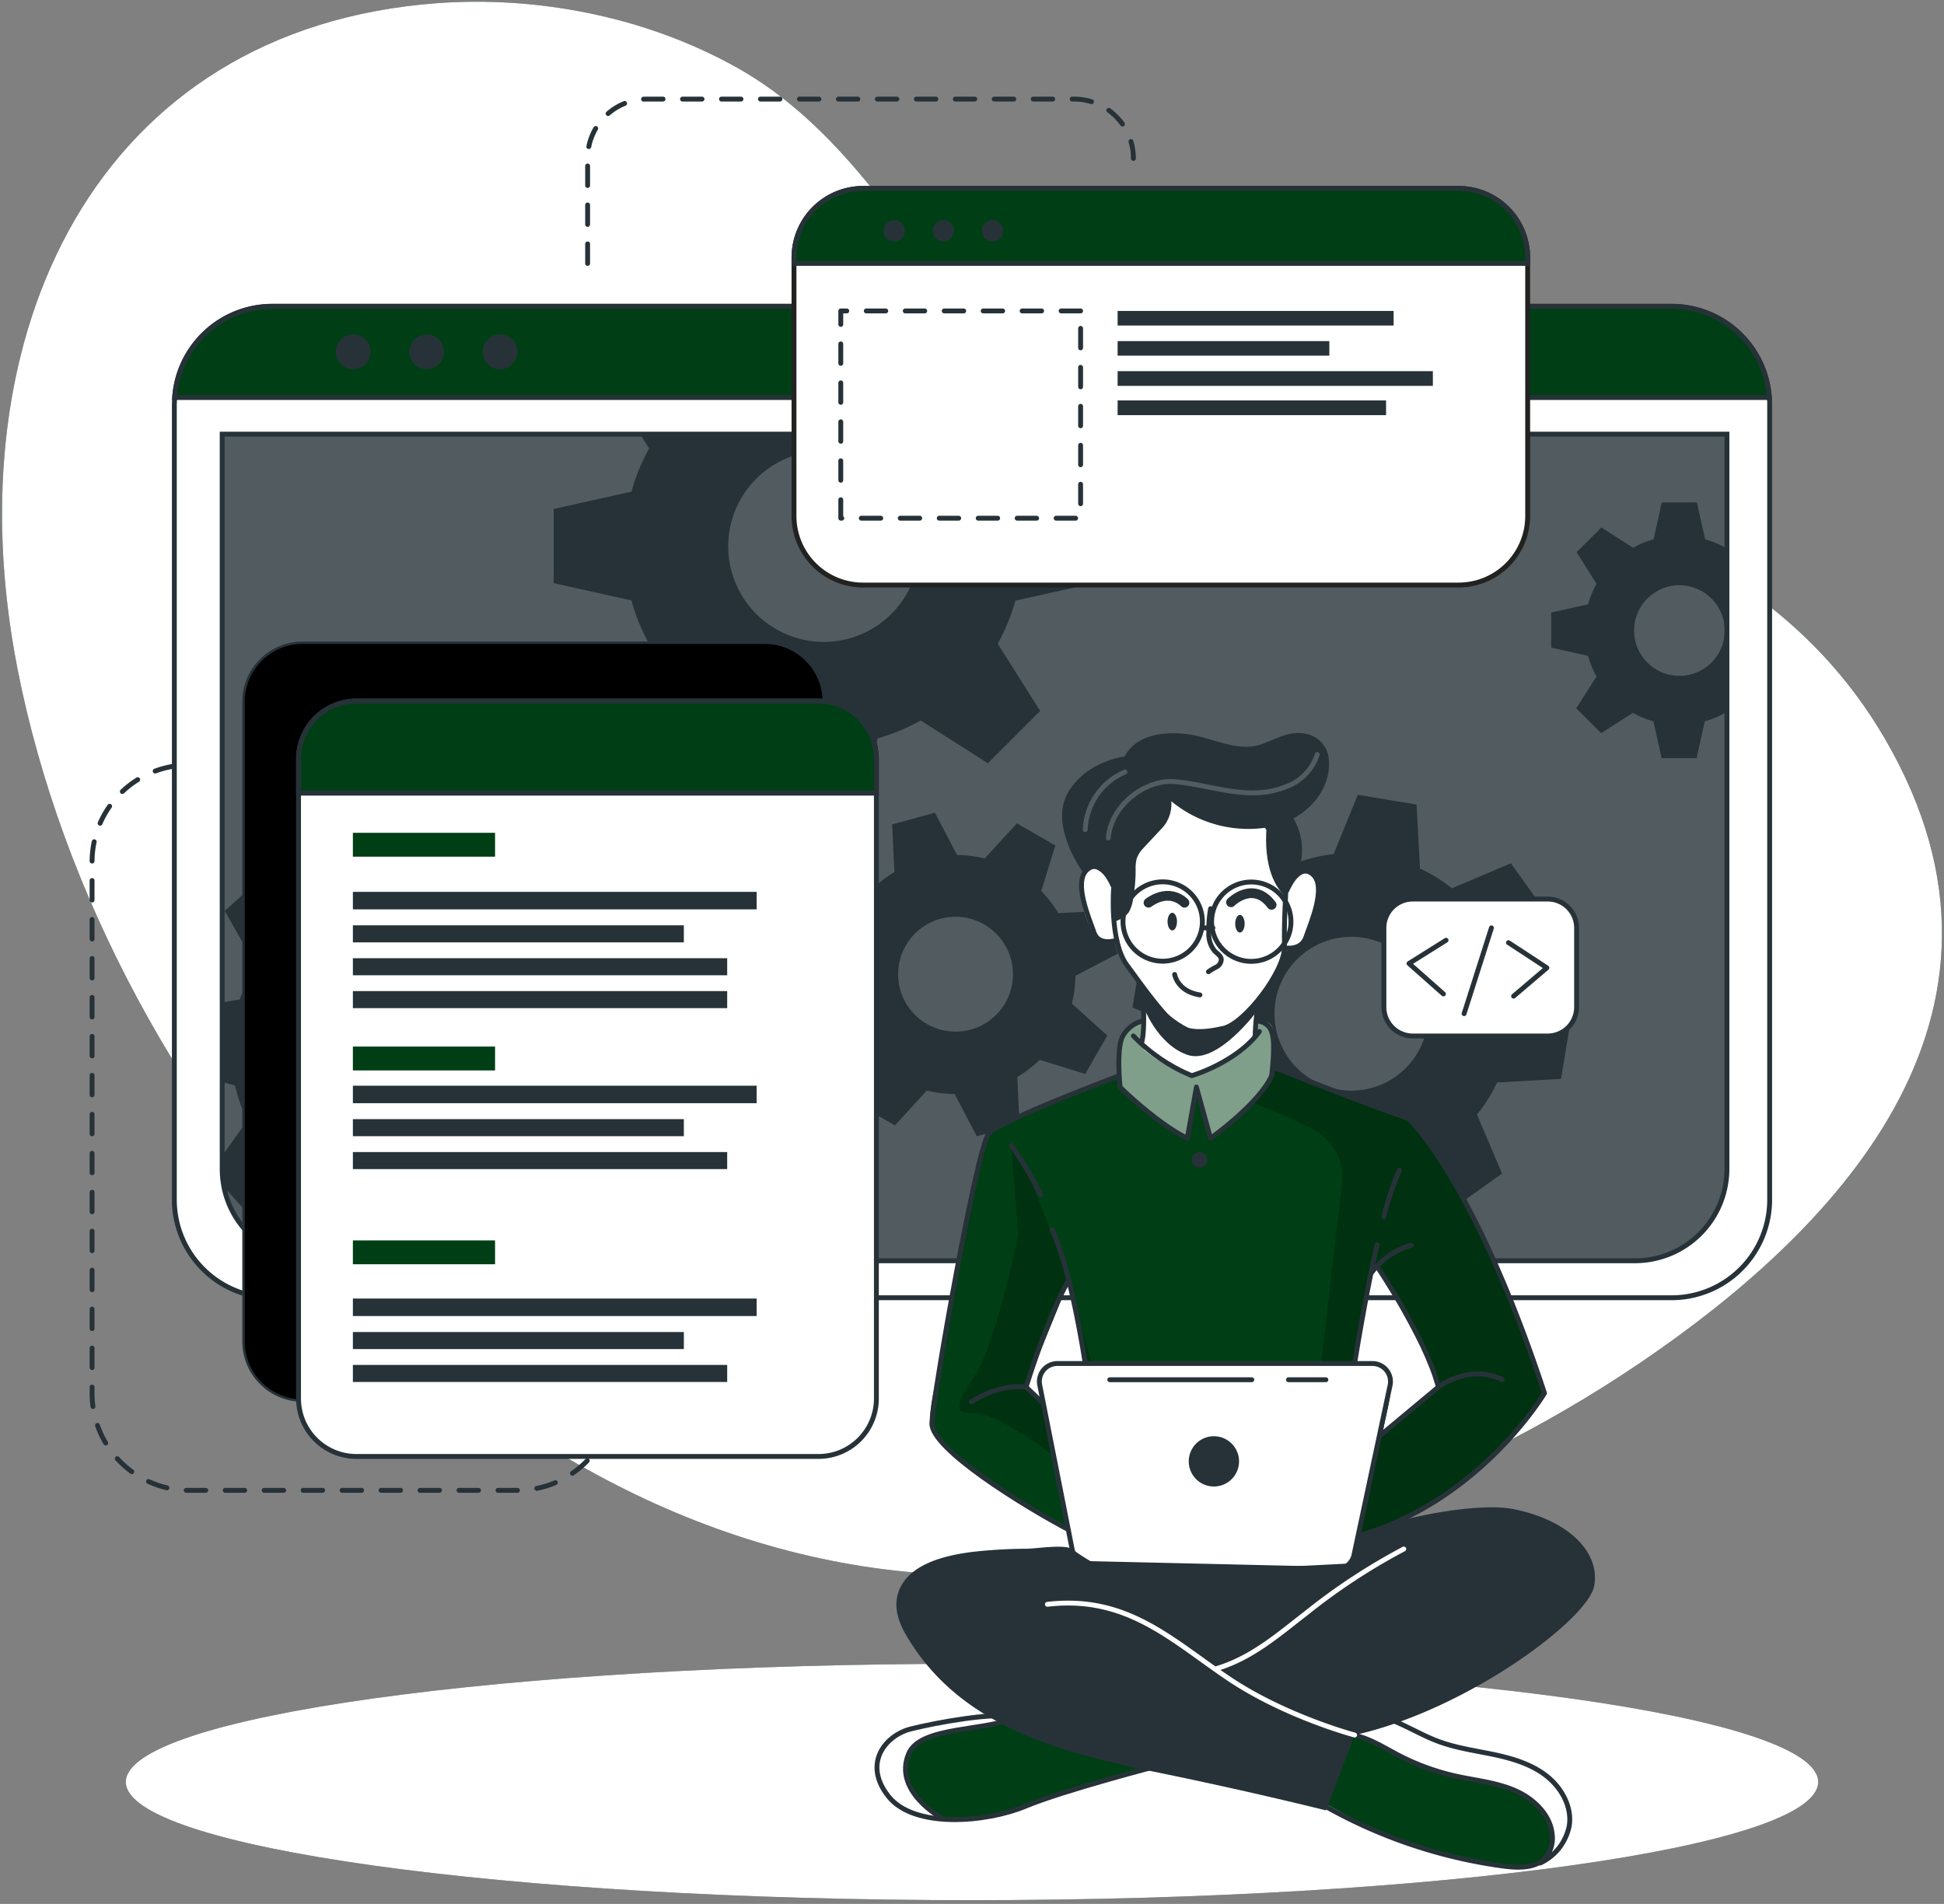
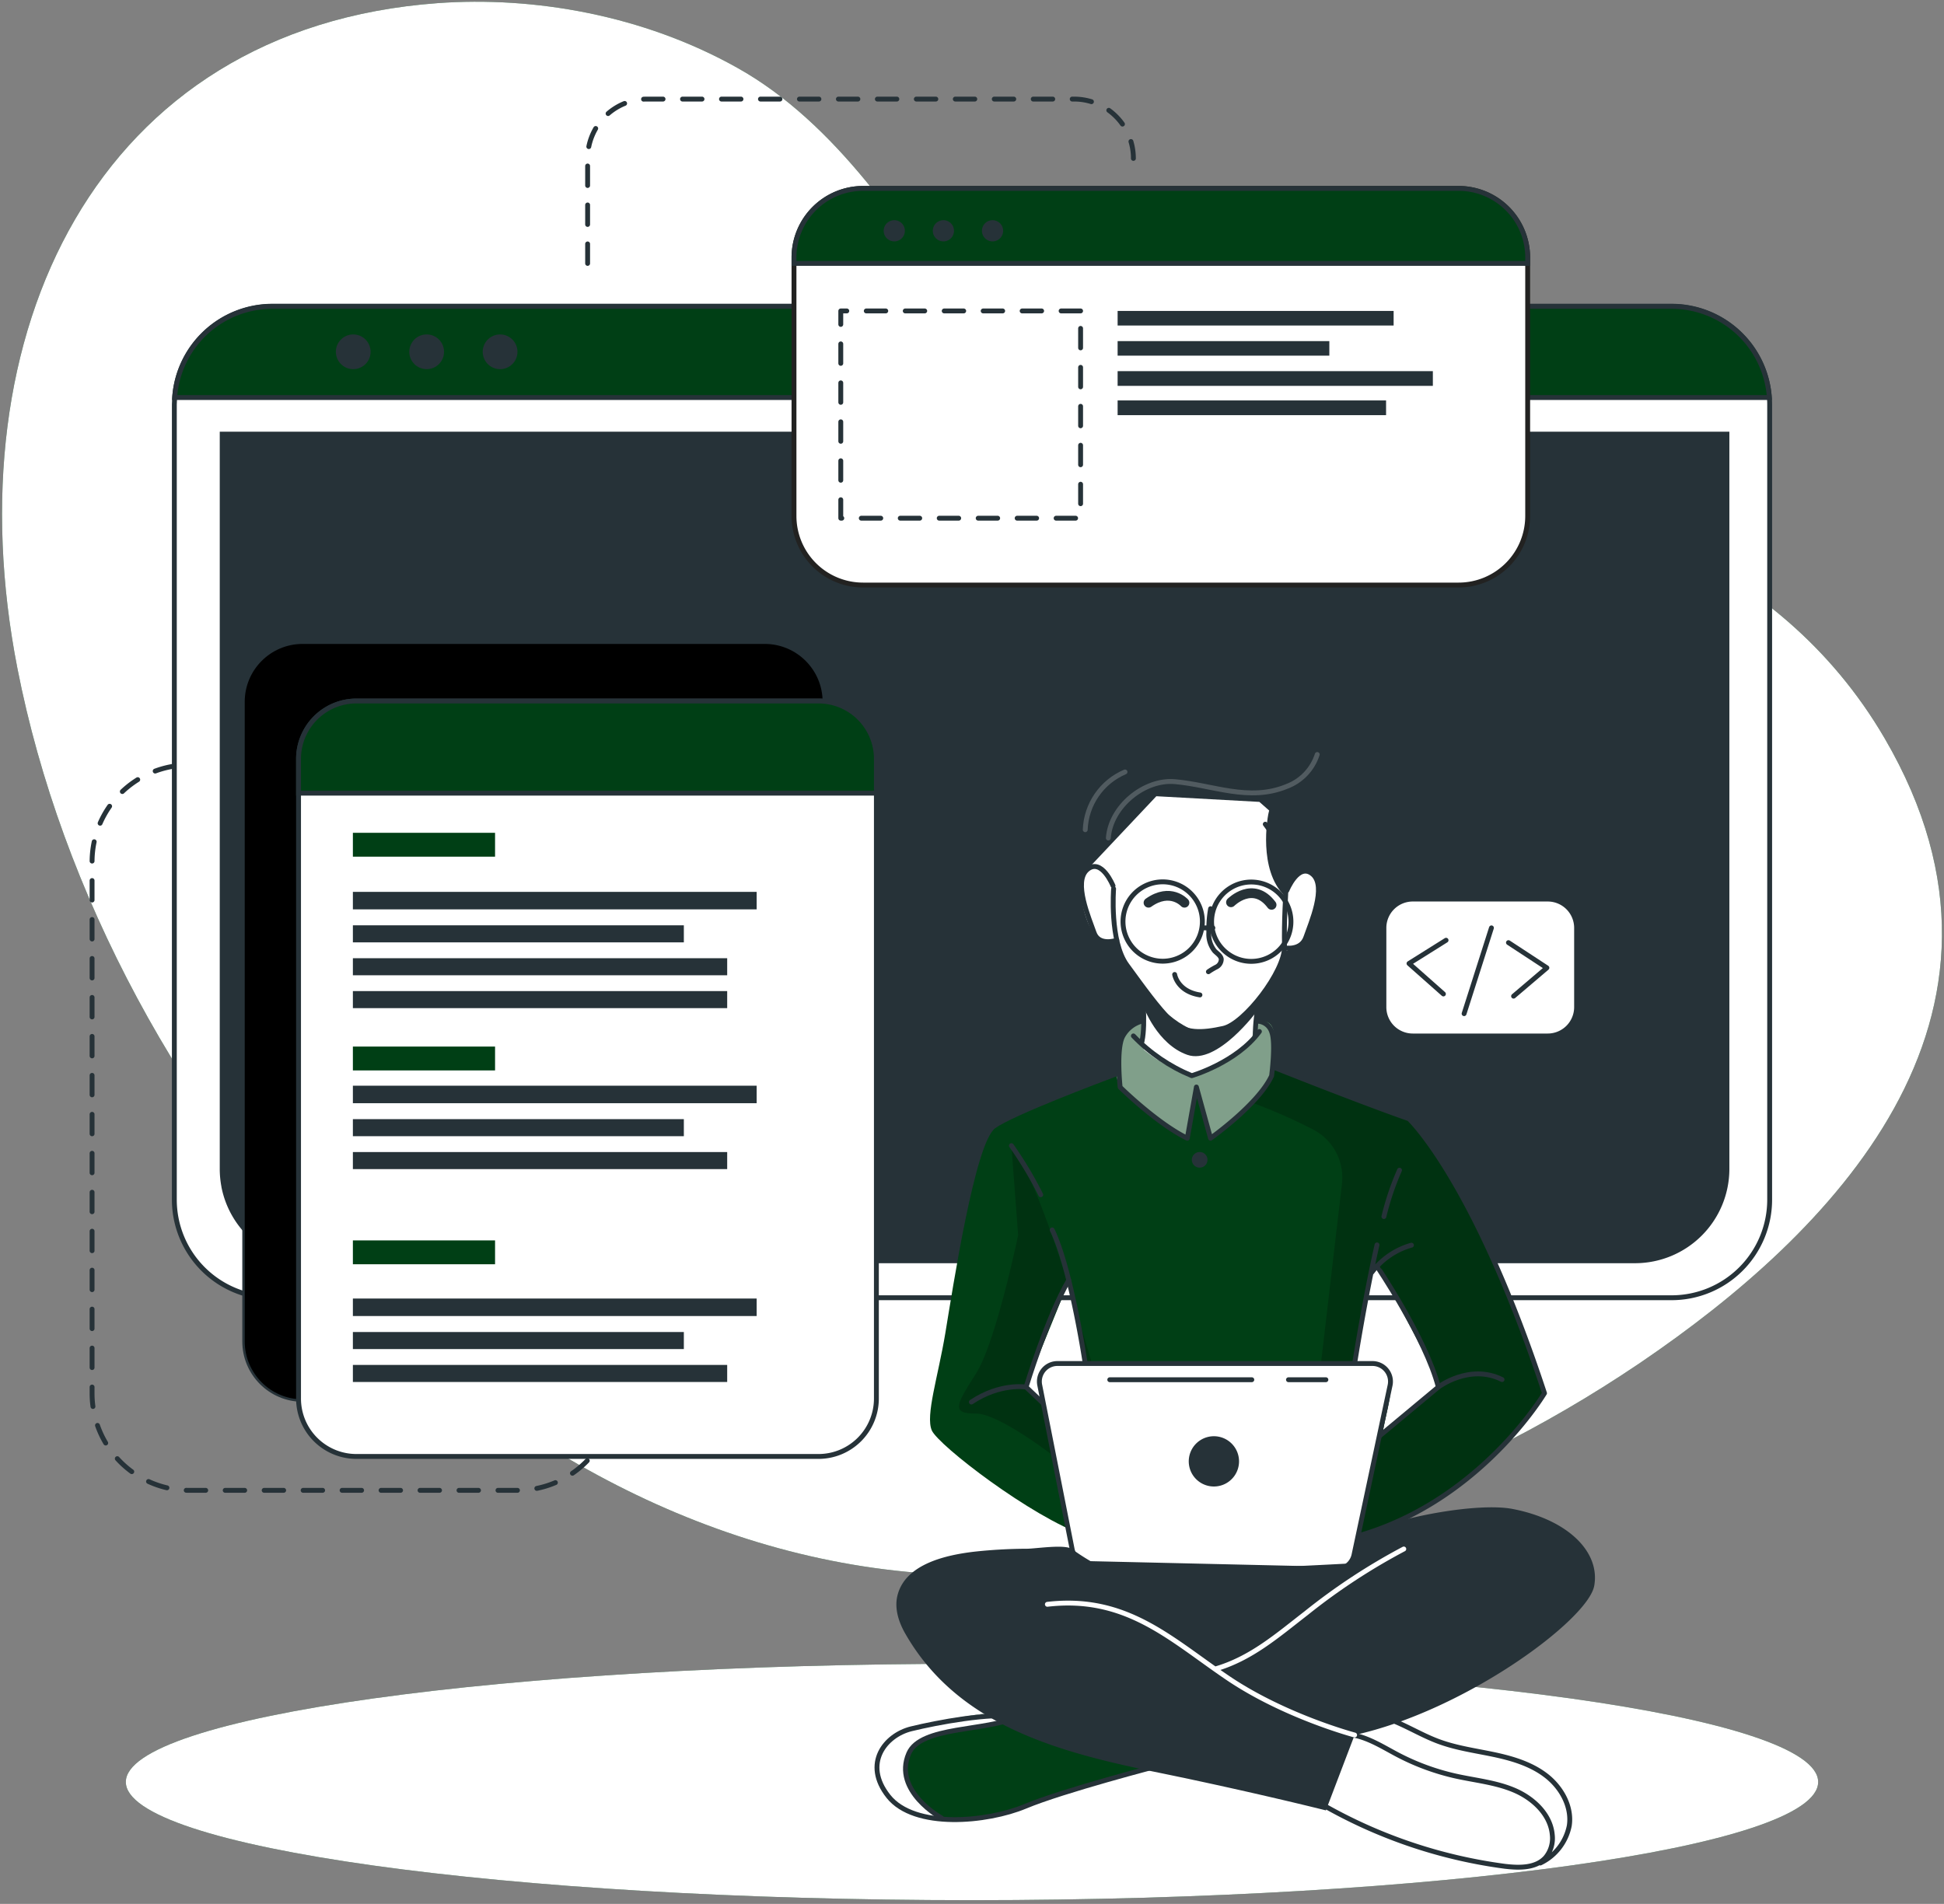
<svg xmlns="http://www.w3.org/2000/svg" width="440" height="431" fill="none">
  <rect width="100%" height="100%" fill="#808080" stroke="none" />
  <style>.B{stroke:#263238}.C{stroke-linejoin:round}.D{stroke-width:1.103}.E{fill:#003f15}.F{stroke-linecap:round}.G{fill:#263238}.H{fill:#fff}.I{stroke-miterlimit:10}.J{stroke-dasharray:4.41 4.41}</style>
  <use href="#B" class="E" />
  <use href="#B" opacity=".7" class="H" />
  <path d="M48.19 173.18h-5.42c-5.816 0-11.394 2.311-15.507 6.423a21.93 21.93 0 0 0-6.423 15.507v120.34a21.93 21.93 0 0 0 21.93 21.93h74.36a21.93 21.93 0 0 0 21.93-21.93M133 59.63V35.86a13.43 13.43 0 0 1 13.4-13.43h96.7a13.43 13.43 0 0 1 13.43 13.43" class="B C D F J" />
  <use href="#C" class="E" />
  <g class="H">
    <use href="#C" opacity=".5" />
    <path d="M400.54 91.52v180.06a22.2 22.2 0 0 1-22.19 22.2H61.65a22.2 22.2 0 0 1-22.19-22.2V91.52l.07-1.56a22.18 22.18 0 0 1 22.12-20.64h316.7A22.18 22.18 0 0 1 400.47 90a14.91 14.91 0 0 1 .07 1.52z" class="B C D" />
  </g>
  <path d="M50.26 98.28h340.61v166.33a20.8 20.8 0 0 1-6.092 14.708c-3.901 3.9-9.191 6.092-14.708 6.092h-299c-5.516 0-10.807-2.192-14.708-6.092a20.8 20.8 0 0 1-6.092-14.708V98.28h-.01z" class="G" />
-   <path opacity=".2" d="M390.88 98.28v166.33a20.69 20.69 0 0 1-20.57 20.8H70.83c-5.486-.032-10.734-2.241-14.592-6.141a20.69 20.69 0 0 1-5.978-14.659V98.28h340.62z" class="H" />
  <path d="M400.47 90H39.53a22.18 22.18 0 0 1 22.12-20.64h316.7A22.18 22.18 0 0 1 400.47 90z" class="B D E I" />
  <path d="M83.88 79.64a3.93 3.93 0 0 1-6.709 2.779 3.93 3.93 0 0 1 2.779-6.709 3.93 3.93 0 0 1 3.93 3.93zm16.62 0c0 .777-.231 1.537-.662 2.183a3.93 3.93 0 0 1-7.122-1.417 3.93 3.93 0 0 1 6.633-3.545 3.93 3.93 0 0 1 1.151 2.779zm12.69 3.93a3.93 3.93 0 0 0 0-7.86 3.93 3.93 0 1 0 0 7.86z" class="G" />
  <path d="M390.87 98.28v166.33a20.8 20.8 0 0 1-6.092 14.708c-3.901 3.9-9.191 6.092-14.708 6.092h-299a20.8 20.8 0 0 1-13.2-4.728c-3.72-3.057-6.265-7.309-7.2-12.032v-.06a21 21 0 0 1-.38-4V98.28h340.58z" class="B D I" />
  <path d="M390.55 124a20.93 20.93 0 0 0-4.62-1.91l-1.87-8.35h-7.94l-1.85 8.35c-1.62.442-3.179 1.083-4.64 1.91l-7.17-4.59-5.61 5.59 4.51 7.17c-.826 1.462-1.467 3.02-1.91 4.64l-8.35 1.85v7.94l8.35 1.87c.438 1.628 1.079 3.193 1.91 4.66l-4.59 7.22 5.62 5.61 7.21-4.59a20.38 20.38 0 0 0 4.63 1.92l1.86 8.34H384l1.86-8.34a20.78 20.78 0 0 0 4.62-1.92l.37.24V123.8l-.3.2zm-10.44 29c-2.03 0-4.014-.602-5.701-1.73a10.26 10.26 0 0 1-1.55-15.788c1.435-1.435 3.265-2.411 5.255-2.806a10.26 10.26 0 0 1 12.256 10.074c0 1.347-.265 2.681-.781 3.925s-1.272 2.374-2.225 3.326-2.084 1.707-3.328 2.222a10.27 10.27 0 0 1-3.926.777zm-132.66-20.95v-16.74l-17.6-3.91c-.95-3.401-2.292-6.68-4-9.77l2.13-3.35h-83.1l2.05 3.26a43.01 43.01 0 0 0-4 9.76l-17.61 3.92V132l17.61 3.93a43.65 43.65 0 0 0 4 9.84l-9.67 15.21 11.85 11.84 15.2-9.68a44.39 44.39 0 0 0 9.77 4.05l3.92 17.55h16.7l3.94-17.59c3.395-.96 6.665-2.32 9.74-4.05l15.21 9.68 11.84-11.84-9.61-15.21c1.704-3.086 3.046-6.357 4-9.75l17.63-3.93zm-61 13.26c-4.278 0-8.46-1.269-12.017-3.645a21.63 21.63 0 0 1-7.966-9.708 21.62 21.62 0 0 1-1.231-12.497c.834-4.196 2.894-8.05 5.919-11.075s6.879-5.085 11.075-5.919a21.63 21.63 0 0 1 12.498 1.23 21.64 21.64 0 0 1 9.707 7.967c2.376 3.557 3.645 7.739 3.645 12.017.001 2.841-.557 5.654-1.644 8.279a21.61 21.61 0 0 1-4.688 7.019c-2.009 2.008-4.394 3.602-7.019 4.688s-5.438 1.645-8.279 1.644zM136.38 247l.71-13.29-13.77-3.88c-.639-2.731-1.585-5.381-2.82-7.9l8.32-11.68-8.92-9.89-12.46 7c-2.382-1.498-4.929-2.717-7.59-3.63l-2.38-14.12-13.28-.61-3.84 13.81a35.05 35.05 0 0 0-7.9 2.8l-11.67-8.31-9.91 8.91 7.06 12.47a34.99 34.99 0 0 0-3.64 7.58l-4 .66v18l2.92.82a34.63 34.63 0 0 0 2.79 7.91l-5.74 8.05.38 6.89v.06l5.93 6.57 12.48-7.05a34.63 34.63 0 0 0 7.61 3.67L79 285.4l.11.57 13.28.7.35-1.27 3.49-12.53a35.5 35.5 0 0 0 7.94-2.8l11.65 8.3 9.9-8.9-7-12.48a34.54 34.54 0 0 0 3.59-7.57l14.07-2.42zm-35.27-20.75c-2.275-2.53-5.249-4.329-8.546-5.169s-6.769-.682-9.977.452a17.2 17.2 0 0 0-11.443 15.311 17.2 17.2 0 0 0 9.77 16.429c3.071 1.465 6.507 1.987 9.875 1.498a17.2 17.2 0 0 0 10.322-28.481v-.04zm141.49.94a27.23 27.23 0 0 0 .81-6.29l9.55-5-2.64-9.69-10.78.5a27.26 27.26 0 0 0-3.87-5l3.19-10.31-8.7-5-7.28 7.94c-2.054-.496-4.157-.764-6.27-.8l-5-9.55-9.68 2.63.51 10.79a27.26 27.26 0 0 0-5 3.87l-10.32-3.19-5 8.69 8 7.27c-.517 2.05-.783 4.156-.79 6.27l-9.57 5 2.64 9.68 10.8-.51a25.39 25.39 0 0 0 3.85 5l-3.21 10.26 8.71 5 7.24-7.88a26.11 26.11 0 0 0 6.29.79l5 9.56 9.68-2.63-.43-9.22-.07-1.58a26.4 26.4 0 0 0 5.06-3.87l10.31 3.2 4.26-7.44.72-1.26-8.01-7.23zm-22.87 5.88a12.99 12.99 0 0 1-7.556-.196c-2.443-.812-4.591-2.331-6.17-4.365a13 13 0 0 1-2.698-7.061c-.181-2.568.406-5.133 1.685-7.368a13 13 0 0 1 5.499-5.185c2.307-1.145 4.901-1.58 7.455-1.249a13 13 0 0 1 10.885 9.524c.889 3.315.431 6.847-1.273 9.825a13 13 0 0 1-7.827 6.075zm133.59 11.16l2.2-13.3-13.46-5.41c-.306-2.835-.954-5.622-1.93-8.3l9.69-10.79-7.84-11-13.36 5.67c-2.218-1.778-4.642-3.282-7.22-4.48l-.78-14.49-13.3-2.2-5.45 13.4c-2.822.332-5.597.986-8.27 1.95l-10.82-9.69-10.95 7.84 5.68 13.35c-1.563 1.951-2.921 4.059-4.05 6.29l-.45.93-14.48.8-2.21 13.28 2.18.88 11.28 4.55a35.19 35.19 0 0 0 1.93 8.26L262 252.63l7.85 11 13.35-5.7a35.04 35.04 0 0 0 7.21 4.52l.75 14.42 13.29 2.2 5.44-13.3a35.11 35.11 0 0 0 8.28-1.94l10.8 9.69 11-7.85-5.68-13.36c1.809-2.22 3.338-4.655 4.55-7.25l14.48-.83zm-37.3-.6c-2.798 2.007-6.128 3.14-9.57 3.255a17.42 17.42 0 0 1-9.766-2.612c-2.925-1.817-5.246-4.46-6.668-7.596s-1.884-6.624-1.324-10.022a17.41 17.41 0 0 1 4.467-9.067c2.353-2.515 5.399-4.275 8.753-5.058a17.41 17.41 0 0 1 18.108 6.81c2.688 3.754 3.774 8.422 3.02 12.977A17.41 17.41 0 0 1 316 243.63h.02z" class="G" />
  <use href="#D" class="B D E I" />
  <use href="#D" opacity=".2" fill="#000" />
  <g class="B D">
    <path d="M198.36 171.8v144.79a13.12 13.12 0 0 1-3.836 9.277 13.12 13.12 0 0 1-4.255 2.844 13.1 13.1 0 0 1-5.019.999H80.67c-1.722-.001-3.426-.342-5.016-1.002s-3.035-1.627-4.251-2.845-2.181-2.664-2.839-4.255a13.11 13.11 0 0 1-.994-5.018V171.8c0-3.475 1.38-6.808 3.836-9.267s5.788-3.84 9.264-3.843h104.58a13.11 13.11 0 0 1 9.27 3.84c2.459 2.458 3.84 5.793 3.84 9.27z" class="C H" />
    <path d="M198.36 171.8v7.75H67.57v-7.75c0-3.475 1.38-6.808 3.836-9.267s5.788-3.84 9.264-3.843h104.58a13.11 13.11 0 0 1 9.27 3.84c2.459 2.458 3.84 5.793 3.84 9.27z" class="E I" />
  </g>
  <use href="#E" class="E" />
  <use href="#E" y="48.39" class="E" />
  <use href="#E" y="92.27" class="E" />
  <g class="G">
    <use href="#F" />
    <use href="#G" />
    <use href="#H" />
    <use href="#H" y="7.44" />
    <use href="#F" y="43.88" />
    <use href="#G" y="43.88" />
    <use href="#H" y="43.88" />
    <use href="#F" y="92.06" />
    <use href="#G" y="92.07" />
    <use href="#H" y="92.07" />
  </g>
  <g class="D I">
    <path d="M345.77 58.29v58.52c0 2.053-.405 4.087-1.191 5.984s-1.938 3.62-3.391 5.072a15.63 15.63 0 0 1-11.058 4.574H195.35a15.63 15.63 0 0 1-5.984-1.187c-1.898-.785-3.622-1.936-5.075-3.387a15.64 15.64 0 0 1-3.39-5.072c-.786-1.897-1.191-3.931-1.191-5.984V58.29a15.65 15.65 0 0 1 15.64-15.64h134.78a15.64 15.64 0 0 1 15.64 15.64z" stroke="#222221" class="H" />
    <path d="M345.77 58.29v1.34H179.71v-1.34a15.65 15.65 0 0 1 15.64-15.64h134.78a15.64 15.64 0 0 1 15.64 15.64z" class="B E" />
  </g>
  <g class="G">
    <use href="#I" />
    <use href="#I" x="11.12" />
    <use href="#I" x="22.24" />
  </g>
  <path d="M244.58 70.39H190.3v46.92h54.28V70.39z" class="B C D F J" />
  <path d="M315.43 70.39h-62.47v3.3h62.47v-3.3zm-14.55 6.83h-47.92v3.29h47.92v-3.29zm23.43 6.8h-71.35v3.33h71.35v-3.33zm-10.59 6.63h-60.76v3.33h60.76v-3.33z" class="G" />
  <g class="B C D">
    <path d="M350.31 203.53h-30.55a6.53 6.53 0 0 0-6.53 6.53v17.93a6.53 6.53 0 0 0 6.53 6.53h30.55a6.53 6.53 0 0 0 6.53-6.53v-17.93a6.53 6.53 0 0 0-6.53-6.53z" class="H" />
    <path d="M327.3 212.85l-8.39 5.26 7.79 6.9m15.88.5l7.54-6.42-8.7-5.7m-10.04 16.08l6.19-19.42" class="F" />
  </g>
  <path d="M266.86 398.47l-33.05 9.75c-3.68 1.3-13.66 4.8-21.15 3.71-.723-.104-1.438-.258-2.14-.46-7.59-2.26-11-4.37-12-9.14s2.78-8.29 6.42-10.54 23.38-4.6 23.38-4.6l4.77 1.4 33.77 9.88z" class="E" />
  <path d="M212.66 411.93c-.723-.104-1.438-.258-2.14-.46-7.59-2.26-11-4.37-12-9.14s2.78-8.29 6.42-10.54 23.38-4.6 23.38-4.6l4.77 1.4c-4.32 2-20.4 3.09-23.91 5.11s-5.2 5.82-3.13 11c1.11 2.7 4.07 5.35 6.61 7.23z" class="H" />
  <g class="B C D F">
    <path d="M262.5 399.65s-21.78 5.64-30.42 9.25-25.11 5.19-31-2.25-.68-13.86 5.19-15.29 17.74-3.68 24.22-2.77" />
    <path d="M213.09 411.54s-11.08-6.08-7.4-14.6c2.72-6.28 17.5-4.92 24.82-8.35" />
  </g>
-   <path d="M355.19 413.28c-.3 3-1.35 5.81-4.35 7.58-2 1.18-4.84 1.88-8.91 1.84-10.17-.13-29.29-7.4-29.29-7.4l-17.9-9.9 9.31-14.73 2.55-4 6.58 1.48s5.45 3.09 10.93 5.55 18.79 3 23.48 6.77 8.11 7.87 7.6 12.81z" class="E" />
  <path d="M355.19 413.28c-.3 3-1.35 5.81-4.35 7.58a13.39 13.39 0 0 0-.5-8.94c-2-4.49-8.51-8.45-17.07-9.11s-15.11-4.66-18.54-6.45l-10.68-5.69 2.55-4 6.58 1.48s5.45 3.09 10.93 5.55 18.79 3 23.48 6.77 8.11 7.87 7.6 12.81z" class="H" />
  <path d="M298.71 408.18a112.86 112.86 0 0 0 41.9 14.31c3.26.39 7.05.45 9.23-2 .58-.708 1.012-1.525 1.269-2.403a6.82 6.82 0 0 0 .231-2.707c-.39-4.6-4.26-8.24-8.5-10.07s-8.91-2.25-13.42-3.26c-4.485-1.011-8.821-2.598-12.9-4.72-3.24-1.69-6.37-3.74-9.94-4.5s-7.82.16-9.73 3.28m51.79 25.63a11.92 11.92 0 0 0 6.55-8.46c.65-4.33-1.82-8.69-5.29-11.35s-7.82-3.92-12.11-4.81-8.68-1.49-12.79-3.12c-6.27-2.46-12.46-7.3-19-5.57" class="B C D F" />
  <path d="M318.91 253.26l-30.29-11.52-.38-.15.2-2c.19-2.42.29-6.36-.85-7.69-1.69-2-6.47-.32-11.14-2.46s-13.3 1.69-13.3 1.69-6.24-1.15-9 3.35c-1.4 3.63-.92 9-.92 9l-.57.2c-3.61 1.35-23.25 8.74-27.4 11.71-4.59 3.25-9.67 36.62-11.3 46.42s-4.53 18.63-3.06 22 22.57 19.62 34.71 23.81 55.19 3 55.19 3 .7-.19 1.95-.59c7.28-2.34 33.11-12 46.82-34.68.02.04-13.26-43.49-30.66-62.09zm-81.84 56.13c-2.23 1.58-1 7.7-1 7.7l-3.79-3.34 9.52-23.41 4.06 18s-6.56-.52-8.79 1.05zm76.16 14.87c-1.05.54 3-10.71 1.08-13.26s-7.71-2.31-7.71-2.31l.49-3.07 3.43-17.6 1.14-1.35s11.78 20.19 13.89 27.31c0 .02-12.84 10.28-12.32 10.28z" class="E" />
  <g class="H">
    <path d="M261.72 180.25l-15.64 16.6s-2.15 1.91-1.3 6.72 2.85 9 4.36 9.28a21.42 21.42 0 0 0 3.62.32s3.35 7.26 5.73 10.11c0 0 .82 11.21.38 14.32 0 0 5.62 4.91 10.91 5.53s13.46-7.48 13.46-7.48l2-9.92s4.8-7.28 5.12-9.22 2.52-1.44 3.6-2.4 3.57-5.23 4-9.27.44-8.68-4.25-7.32c-4.07-1.09-1.52-9.69-1.52-9.69l-7.15-6.3-23.32-1.28z" />
    <path opacity=".5" d="M288.62 241.74a17.65 17.65 0 0 1-.81 1.81c-2.58 4.86-13.82 14.13-13.82 14.13l-3.4-10.45-1.86 10.45c-3.75-1.64-15.19-11.55-15.19-11.55s-.39-.93-.86-2.38l.57-.2s-.48-5.41.92-9c2.74-4.5 9-3.35 9-3.35s8.63-3.83 13.3-1.69 9.45.48 11.14 2.46.65 9.66.65 9.66l.36.11z" />
  </g>
  <path opacity=".2" d="M318.91 253.26l-30.29-11.52-.38-.15.2-2-.63 3.93-4.48 6.08c4.789 1.763 9.464 3.821 14 6.16a12.28 12.28 0 0 1 6.4 12.24l-5.58 47.75-2.29 27.11 6.91 7.17c7.28-2.34 33.11-12 46.82-34.68 0 .04-13.28-43.49-30.68-62.09zm-5.68 71c-1.05.54 3-10.71 1.08-13.26s-7.71-2.31-7.71-2.31l.49-3.07 3.43-17.6 1.14-1.35s11.78 20.19 13.89 27.31c0 .02-12.84 10.28-12.32 10.28zM247.87 311l-4.71-15.74s-8.45-28.81-14.24-35.91l1.52 20.26s-5 24.2-9.57 31.39-5.59 9 0 9 19.2 10.84 19.2 10.84l-1.05-9 8.85-10.84zM236 317.09l-3.79-3.34 9.52-23.41 4.06 18s-6.52-.49-8.75 1.08-1.04 7.67-1.04 7.67z" fill="#000" />
  <g class="B C D F">
    <path d="M258.49 223.28s.86 8.49 0 12.37m25.62-1.14c.009-2.73.325-5.45.94-8.11m1.33-39.82s5.14 6.45 4.87 11.33-.65 10.66-.52 16.32-9.09 17.52-13.83 18.57-8.82 1.32-11.85-1.71-6.06-7.24-10-12.64-3-17.25-3-17.25" />
    <path d="M274 205.71a26.84 26.84 0 0 0-.4 5.37 6.05 6.05 0 0 0 1.32 4.2c.57.58 1.39 1.05 1.5 1.85a2.01 2.01 0 0 1-.289 1.021 2 2 0 0 1-.771.729 15.54 15.54 0 0 0-1.85 1.1m-7.64.62s.59 3.83 5.72 4.63" />
  </g>
-   <path d="M266.4 208.63c0 1.11-.48 2-1.07 2s-1.07-.89-1.07-2 .48-2 1.07-2 1.07.9 1.07 2zm15.31.48c0 1.11-.48 2-1.07 2s-1.07-.9-1.07-2 .48-2 1.07-2 1.07.89 1.07 2z" class="G" />
  <path d="M278.62 204.26s5-5 9.19.58m-19.72-.48s-3.16-3.54-8.14 0" stroke-width="2.206" class="B C F" />
  <path d="M258.87 228s3.05 8.4 9.86 10.79 15.85-10 15.85-10l-.47-1.61s-5.93 7.7-12.52 6.39-13.1-10.25-13.1-10.25l.38 4.68z" class="G" />
  <path d="M252.76 212.85s-4.06 1.43-5.14-1.73-4.78-11.49-1.54-14.27 5.84 3.67 5.84 3.67m38.8 14.05s3.77.76 4.85-2.4 4.78-11.49 1.54-14.27-5.84 3.67-5.84 3.67" class="B C D F" />
  <g class="G">
-     <path d="M251.92 208.63a5.62 5.62 0 0 0 3.56-2.1 8.75 8.75 0 0 0 1-3.19c.371-2.127.559-4.281.56-6.44-.044-.843.033-1.689.23-2.51.3-.826.763-1.585 1.36-2.23l4.47-4.78c.724-.812 1.274-1.762 1.618-2.794s.474-2.122.382-3.206c3.094 2.551 6.709 4.393 10.591 5.397s7.937 1.145 11.879.413c7.15-1.4 14-7.67 13.17-15.55a6.37 6.37 0 0 0-5-5.48c-3.53-.88-6.7 1-9.9 2.21-5.83 2.2-11.54-1.58-17.43-2.21-5-.55-11.23.08-13.85 5.09 0 0-9 1.06-13 8.5s3.57 17.73 3.57 17.73 3-3.68 6.93 3.76l-.14 7.39z" />
    <path d="M287 184.68s-2.34 12.2 3.77 18.11c0 0 1.34-3.67 2.69-4.57.973-2.165 1.386-4.541 1.199-6.907s-.968-4.648-2.269-6.633c-4.52-7.1-5.39 0-5.39 0z" />
  </g>
  <g class="D C">
    <g class="F">
      <path opacity=".2" d="M298.14 170.8c-.537 1.665-1.446 3.185-2.659 4.445s-2.698 2.226-4.341 2.825c-8.48 3.46-16.71-.37-25.21-1.12-6.93-.62-14.58 5.64-15.07 12.76m-5.23-1.88c.104-2.81 1.005-5.532 2.599-7.848s3.814-4.131 6.401-5.232" stroke="#fff" />
      <path d="M256.53 234.51c3.729 3.886 8.229 6.952 13.21 9 0 0 10.15-2.95 15.31-10" class="B" />
    </g>
    <path d="M266.903 216.773c4.508-2.068 6.486-7.399 4.418-11.907a8.98 8.98 0 0 0-11.906-4.418c-4.508 2.068-6.486 7.398-4.419 11.906s7.399 6.486 11.907 4.419zm17.401.79a8.98 8.98 0 1 0-10.008-7.819c.605 4.923 5.085 8.423 10.008 7.819z" class="B" />
    <g class="F B">
      <path d="M258.49 231.16a7.01 7.01 0 0 0-2.506 1.234c-.744.576-1.364 1.295-1.824 2.116-1.59 2.8-.63 11.61-.63 11.61s8.21 8.12 15.2 11.55l2.06-11.59 3.2 11.59s10.82-7.65 13.82-14.12c0 0 1-7.55 0-10-.227-.68-.66-1.274-1.239-1.698s-1.274-.659-1.991-.672m-38.95 77.52s-3.21-21.5-7.48-30.27m-9.23-19.08c2.486 3.533 4.705 7.247 6.64 11.11m77.67 4.94c.862-3.595 2.043-7.105 3.53-10.49M306.6 308.7s2.31-14.74 5.07-26.88m-1.15 6.18c2.233-2.96 5.372-5.109 8.94-6.12m-31.21-40.29s18.63 7.45 30.66 11.68c0 0 14.8 13.91 30.67 62.12 0 0-14.54 24.46-42.2 32.3" />
      <path d="M312.18 325.13L325.55 314s7.07-5.37 14.42-1.7m-28.3-25.63S322.72 303 325.55 314m-89.4 3.71l-3.91-3.71s-5.8-1-12.38 3.39" />
      <path d="M232.24 314s4.86-16 9.65-24.19" />
-       <path d="M253.25 243.55s-26.81 10.06-29.44 13-12.62 59.19-12.89 65.63c-.23 5.76 20.65 18.69 31 24.14" />
    </g>
  </g>
  <path d="M273.3 262.56a1.77 1.77 0 0 1-2.115 1.736c-.344-.068-.659-.237-.907-.484a1.76 1.76 0 0 1-.484-.907 1.77 1.77 0 0 1 1.736-2.115c.233-.001.464.044.679.132s.411.219.576.384a1.77 1.77 0 0 1 .383.575c.088.215.133.446.132.679zm31.02 94.22h-61a1.43 1.43 0 1 1 0-2.86h61a1.43 1.43 0 1 1 0 2.86z" class="G" />
  <path d="M306.46 352l8.17-38.4a4.07 4.07 0 0 0-.024-1.804 4.09 4.09 0 0 0-.798-1.617 4.1 4.1 0 0 0-1.418-1.115 4.09 4.09 0 0 0-1.76-.394h-71.3a4.08 4.08 0 0 0-1.745.392 4.1 4.1 0 0 0-1.41 1.101c-.382.467-.657 1.013-.803 1.599s-.16 1.196-.042 1.788l7.33 37.12a4.08 4.08 0 0 0 3.91 3.29l55.79 1.28a4.1 4.1 0 0 0 2.633-.882c.748-.592 1.267-1.425 1.467-2.358z" class="B C D H" />
  <path d="M280.44 330.83a5.69 5.69 0 0 1-3.52 5.25c-1.039.429-2.183.54-3.286.32s-2.116-.764-2.911-1.56a5.68 5.68 0 0 1-1.554-2.913 5.69 5.69 0 0 1 2.421-5.839c.935-.624 2.035-.958 3.16-.958a5.7 5.7 0 0 1 2.18.434 5.71 5.71 0 0 1 3.08 3.086 5.7 5.7 0 0 1 .43 2.18z" class="G" />
  <path d="M291.63 312.34h8.47m-48.92 0h32.15" class="B C D F" />
  <path d="M306.6 392.77l-6.5 17.06s-16.58-4.18-37.81-8.53c-22.21-4.55-45.4-10.44-57.43-31.55-1.46-2.57-2.44-5.61-1.75-8.49 1.73-7.29 11.22-9.27 17.47-10a114.03 114.03 0 0 1 11.83-.66c2 0 8.65-1.09 10.26.1 2.419 1.765 5.001 3.295 7.71 4.57 3.55 1.51 55.37-1.35 55.37-1.35.902-1.966 1.453-4.074 1.63-6.23 8.15-4.14 27-7.64 35-6.09 12.53 2.43 19.84 9.74 18.45 17.4s-29.07 28.2-54.23 33.77z" class="G" />
  <g class="C D F">
    <path d="M306.6 392.77s-15.77-4.18-28.65-12.88-22.94-18.8-40.89-16.71M275 377.84c8.14-2.34 14.11-7.61 20.64-12.66a139.66 139.66 0 0 1 22.09-14.52" stroke="#fff" />
    <path d="M272.13 210.05h2.39" class="B" />
  </g>
  <defs>
    <path id="B" d="M426.55 167.11C377.81 83.63 245.6 113.36 218.6 72.76 204.77 52 189.3 27.87 166.86 15.34 145.47 3.34 120.67-.87 99.05.71 21.84 6.36-10.89 75.44 3.94 151.3 23.74 252.49 113.44 355.86 220 356.58c55.74.42 109-19.58 150.7-47.71l.93-.63c41.7-28.39 92.14-77.4 54.92-141.13z" />
    <path id="C" d="M220 430.16c105.774 0 191.52-11.981 191.52-26.76S325.774 376.64 220 376.64 28.48 388.621 28.48 403.4s85.746 26.76 191.52 26.76z" />
    <path id="D" d="M173.08 145.77H68.5c-7.24 0-13.11 5.87-13.11 13.11v144.79c0 7.24 5.87 13.11 13.11 13.11h104.58c7.24 0 13.11-5.87 13.11-13.11V158.88c0-7.24-5.87-13.11-13.11-13.11z" />
    <path id="E" d="M112.05 188.53H79.87v5.4h32.18v-5.4z" />
    <path id="F" d="M171.26 201.9H79.87v3.96h91.39v-3.96z" />
    <path id="G" d="M154.78 209.47H79.87v3.86h74.91v-3.86z" />
    <path id="H" d="M164.59 216.92H79.87v3.86h84.72v-3.86z" />
    <path id="I" d="M204.11 53.94a2.4 2.4 0 0 1-2.616.523 2.4 2.4 0 0 1-1.483-2.218 2.4 2.4 0 0 1 1.483-2.218 2.4 2.4 0 0 1 2.616.523 2.41 2.41 0 0 1 0 3.39z" />
  </defs>
</svg>